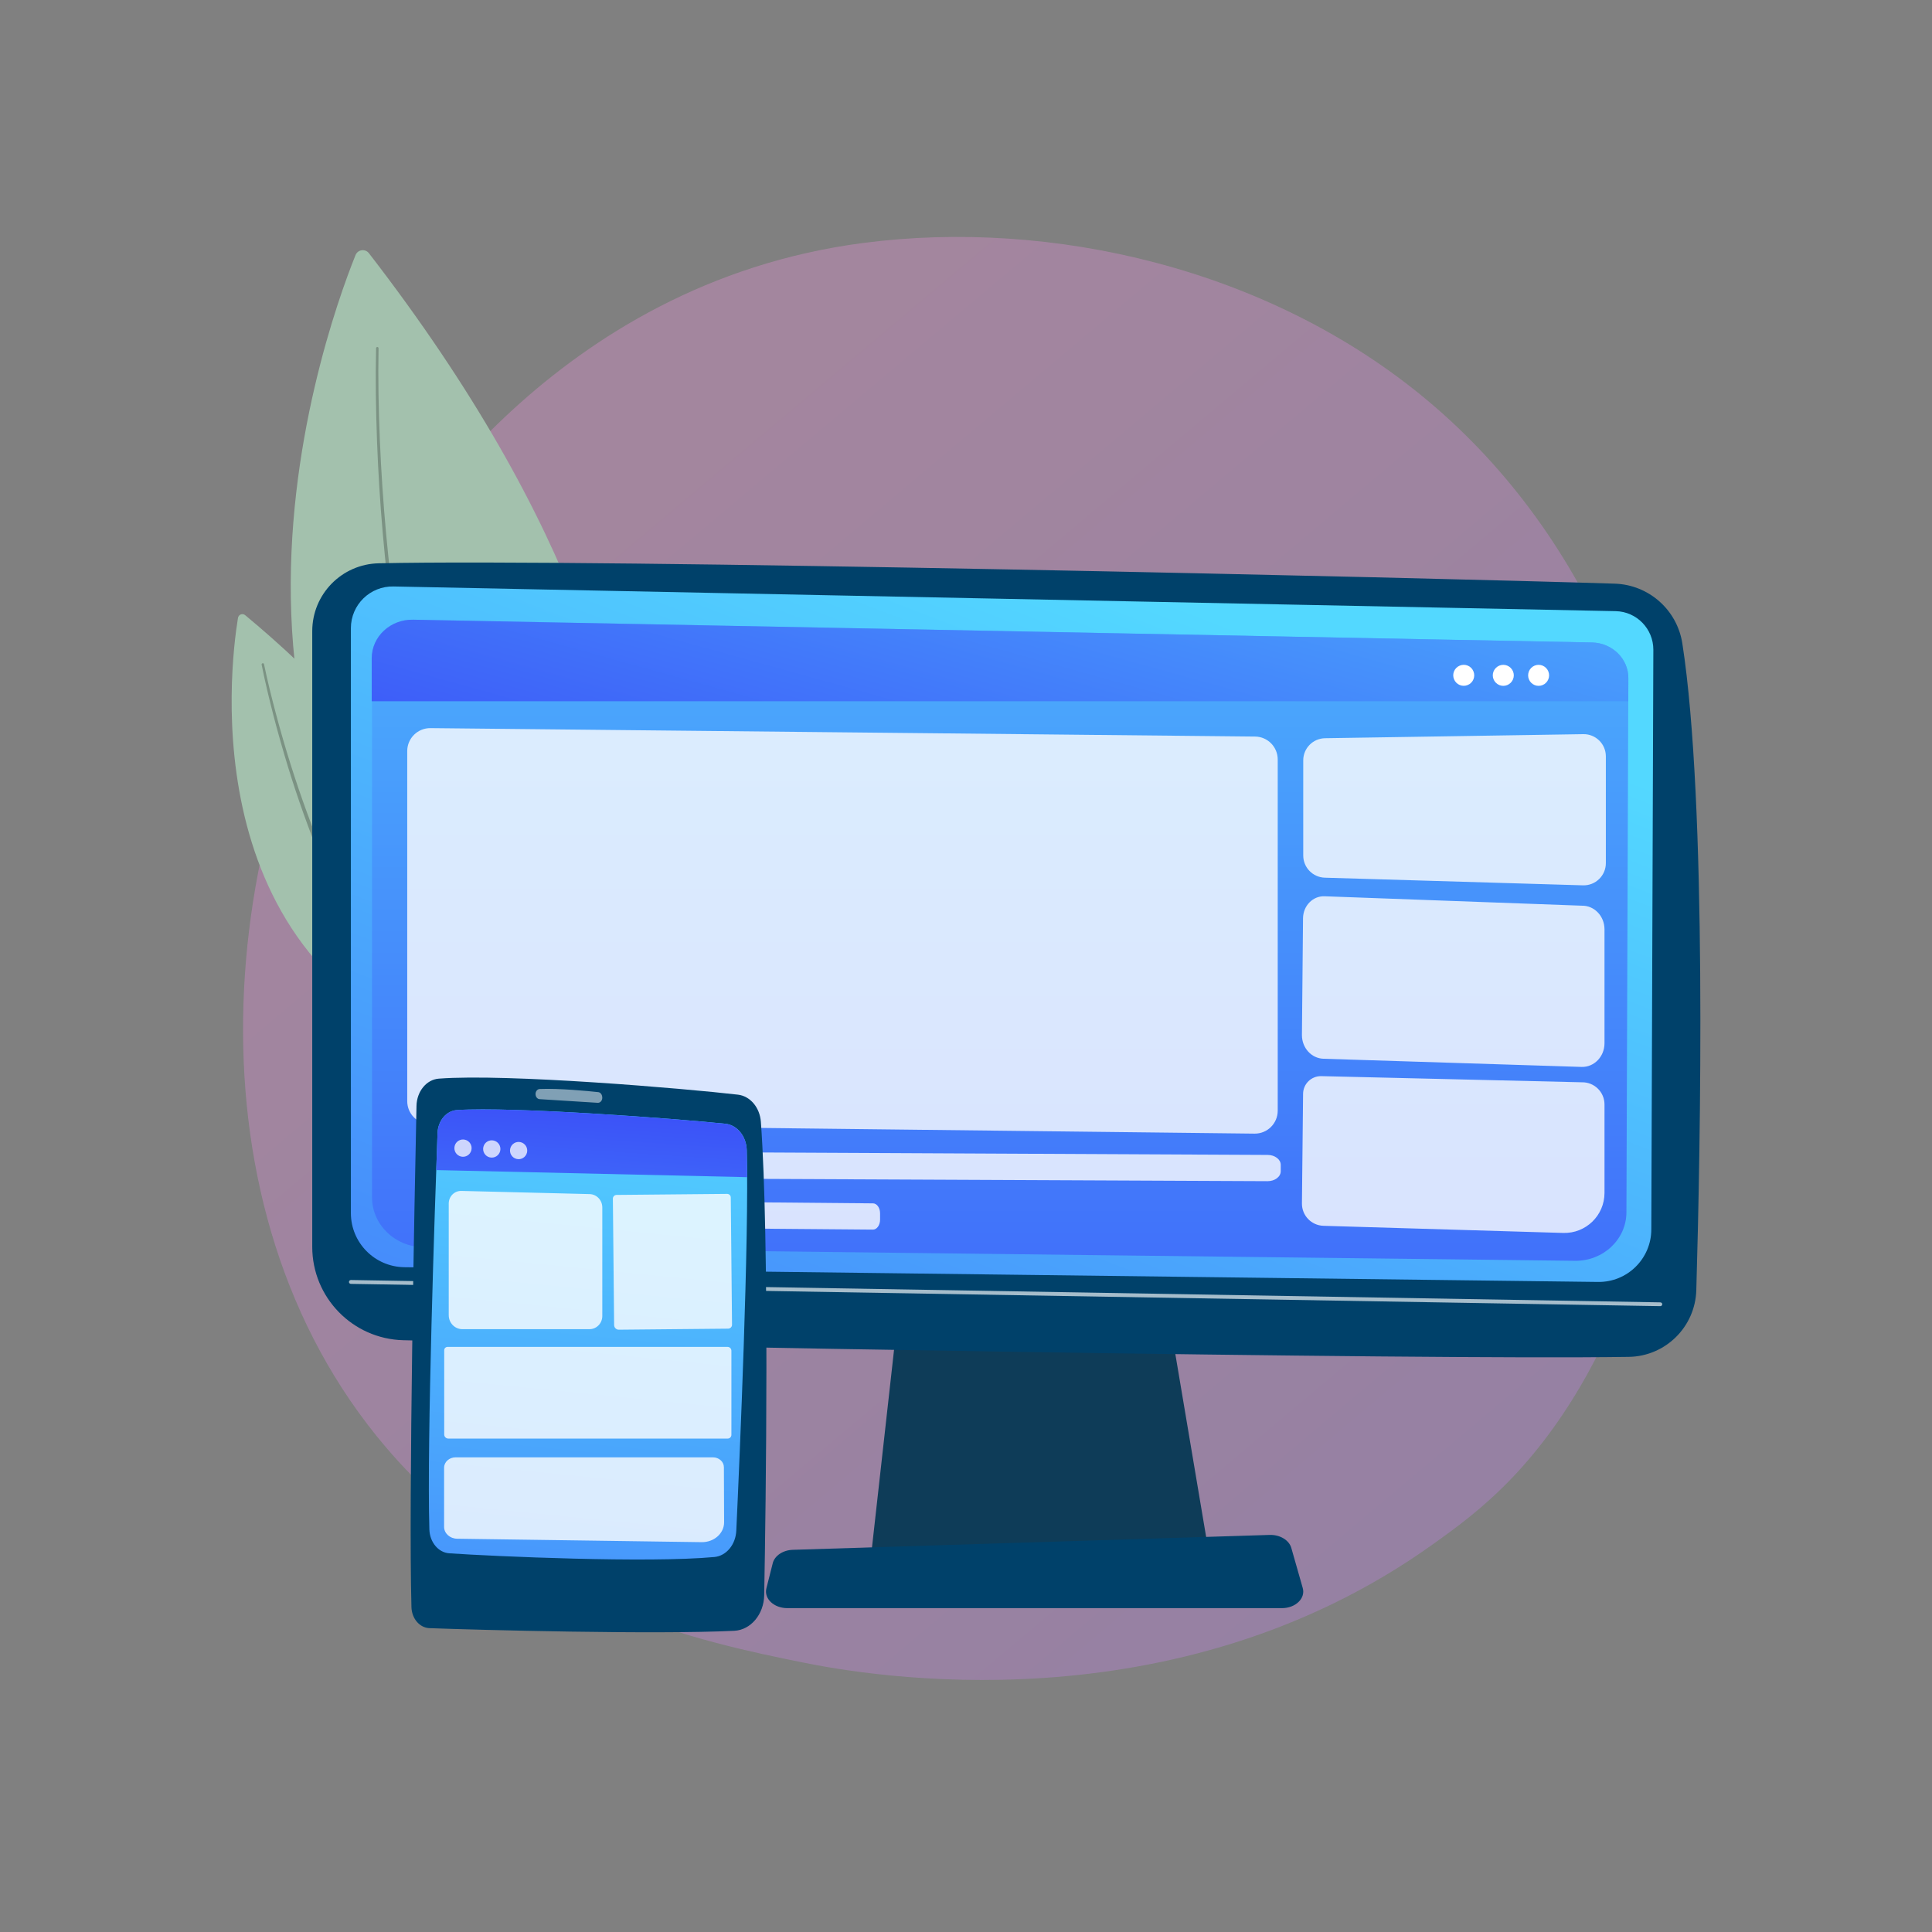
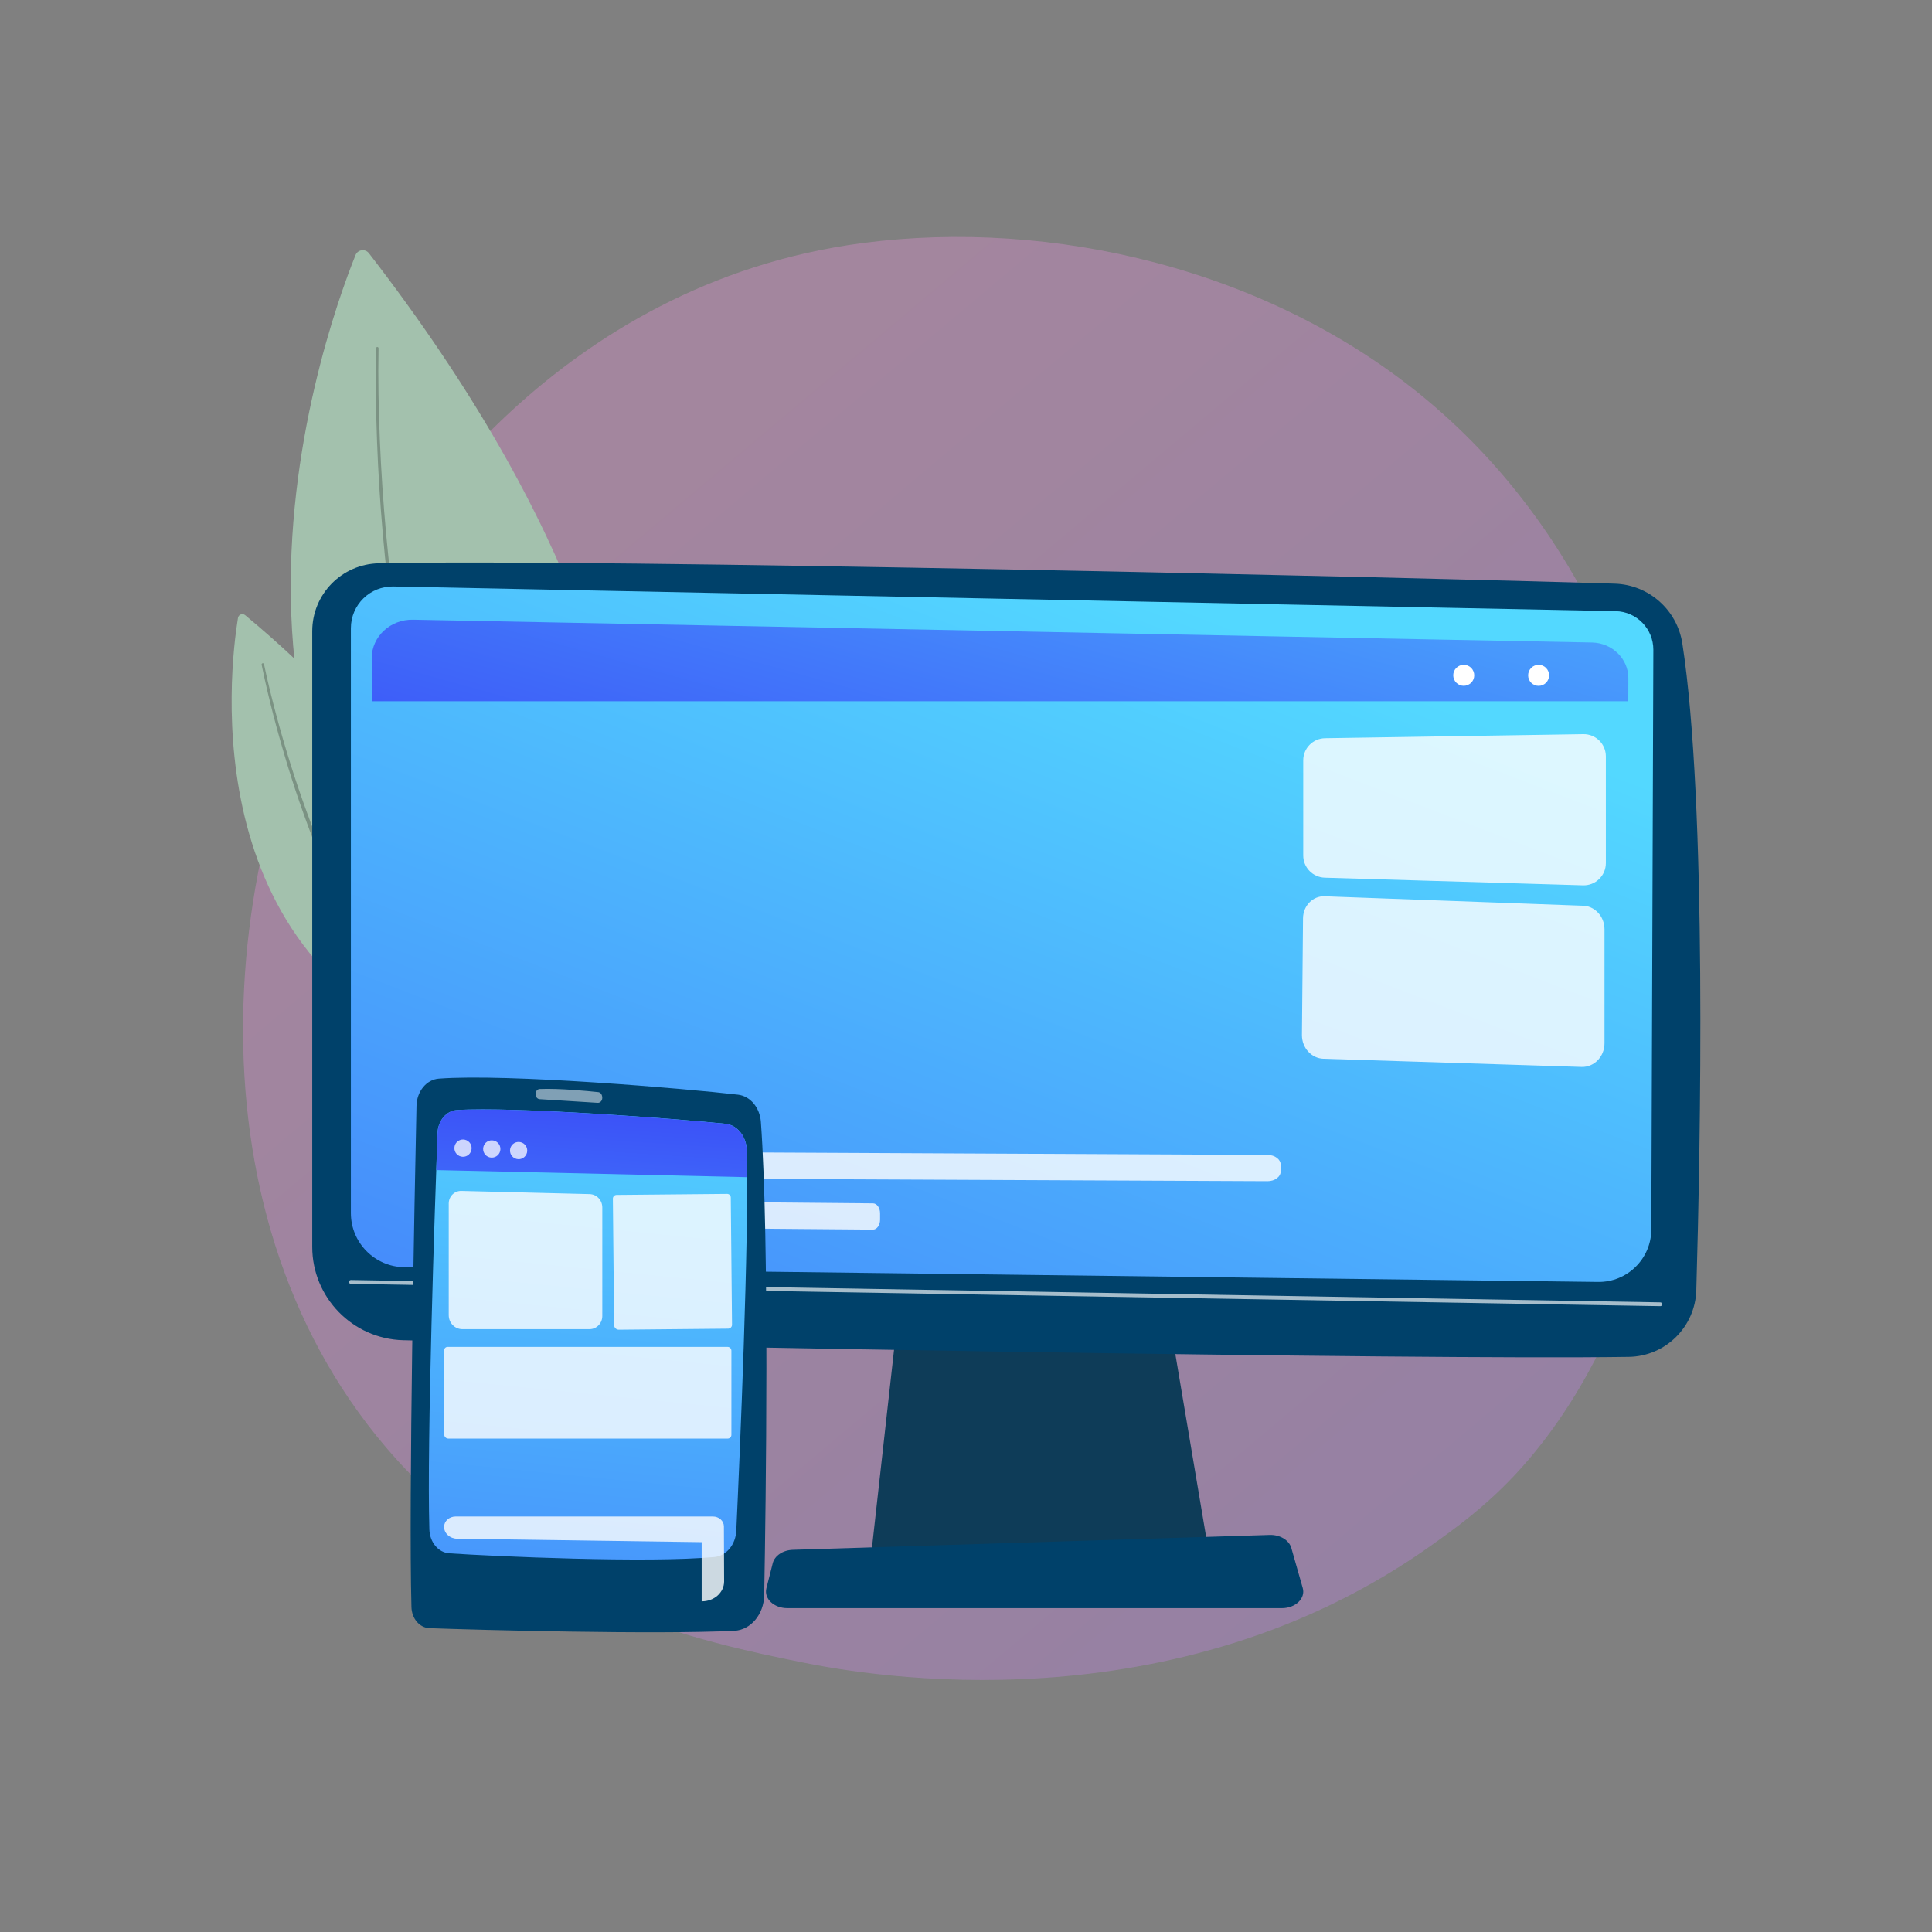
<svg xmlns="http://www.w3.org/2000/svg" version="1.2" viewBox="0 0 3710 3710" width="3710" height="3710">
  <rect x="0" y="0" width="3710" height="3710" fill="#808080" stroke="none" />
  <defs>
    <linearGradient id="P" gradientUnits="userSpaceOnUse" />
    <linearGradient id="g1" x2="1" href="#P" gradientTransform="matrix(-2465.719,-3062.268,3096.082,-2492.946,3583.532,4043.923)">
      <stop stop-color="#b37cff" />
      <stop offset="1" stop-color="#f895e7" />
    </linearGradient>
    <linearGradient id="g2" x2="1" href="#P" gradientTransform="matrix(-1265.465,3304.577,-4512.078,-1727.869,2178.775,1115.946)">
      <stop stop-color="#53d8ff" />
      <stop offset="1" stop-color="#3840f7" />
    </linearGradient>
    <linearGradient id="g3" x2="1" href="#P" gradientTransform="matrix(-17.052,3157.63,-6254.233,-33.774,1926.992,282.574)">
      <stop stop-color="#53d8ff" />
      <stop offset="1" stop-color="#3840f7" />
    </linearGradient>
    <linearGradient id="g4" x2="1" href="#P" gradientTransform="matrix(-460.479,1682.628,-5423.787,-1484.309,2192.907,304.283)">
      <stop stop-color="#53d8ff" />
      <stop offset="1" stop-color="#3840f7" />
    </linearGradient>
    <linearGradient id="g5" x2="1" href="#P" gradientTransform="matrix(-246.733,2386.318,-1770.964,-183.109,1185.641,1990.998)">
      <stop stop-color="#53d8ff" />
      <stop offset="1" stop-color="#3840f7" />
    </linearGradient>
    <linearGradient id="g6" x2="1" href="#P" gradientTransform="matrix(73.653,-1090.048,5071.409,342.668,1078.264,3094.845)">
      <stop stop-color="#53d8ff" />
      <stop offset="1" stop-color="#3840f7" />
    </linearGradient>
  </defs>
  <style>.a{opacity:.3;fill:url(#g1)}.b{fill:#a3c1ad}.c{fill:#7b9283}.d{fill:#0e3c58}.e{fill:#00416a}.f{fill:url(#g2)}.g{fill:url(#g3)}.h{opacity:.65;fill:#fff}.i{fill:url(#g4)}.j{fill:#fff}.k{opacity:.8;fill:#fff}.l{fill:url(#g5)}.m{opacity:.5;fill:#fff}.n{fill:url(#g6)}.o{opacity:.74;fill:#fff}</style>
  <path class="a" d="m2905.2 2836.3c-56.6 59.6-110.2 98.1-152.6 128.4-497.7 357.1-1086.6 253-1211.7 227.6-184.8-37.5-542.1-110.1-800.4-413.8-390.8-459.6-329.9-1183.5-26.8-1661.5 55.4-87.4 348.3-572.6 943.6-650.4 360.2-47.1 780.1 47.9 1084.2 302.7 638.3 534.8 592.9 1615.1 163.7 2067z" />
  <path class="b" d="m682.7 489.9c-65.9 163.9-410.3 1133.5 441.5 1620.1 0 0 391.1-579.9-415.8-1623.8-7.1-9.1-21.4-7.1-25.7 3.7z" />
  <path class="c" d="m726.9 668.8c-1.1 59.3 0.1 118.7 2.6 178 2.5 59.3 6.5 118.6 11.9 177.7 10.9 118.2 27.3 236 51.5 352.2 24.2 116.1 56 230.8 99.9 340.9 10.9 27.6 22.8 54.7 35.4 81.5 12.5 26.8 26.1 53.1 40.7 78.8 28.9 51.6 62.3 100.7 100.2 145.9v0.1c2 2.3 1.7 5.8-0.7 7.8-2.3 2-5.8 1.7-7.8-0.7-38.2-46.1-71.7-95.8-100.7-148-14.6-26.1-28.2-52.6-40.7-79.7-12.6-27-24.5-54.4-35.3-82.2-43.6-110.9-75-226.3-98.8-342.8-23.7-116.7-39.6-234.8-50-353.2-5.2-59.3-8.9-118.6-11.1-178.1-2.2-59.4-3.2-118.8-1.8-178.4 0.1-1.3 1.1-2.3 2.4-2.3 1.3 0.1 2.4 1.1 2.3 2.4z" />
  <path class="b" d="m457 1186.5c-16.2 99.2-87.4 680.3 446 845.1 0 0 145.3-370.6-432.2-850.3-5-4.2-12.7-1.3-13.8 5.2z" />
  <path class="c" d="m507 1275.5c6.7 32.3 14.7 64.4 23.2 96.3 8.5 32 17.7 63.7 27.6 95.2 9.9 31.6 20.6 62.9 31.9 93.9 11.4 31 23.4 61.8 36.4 92.2 25.9 60.7 55.2 120 89.4 176.4 4.1 7.2 8.7 14 13.1 21l6.6 10.4c2.2 3.5 4.7 6.8 7 10.2 4.6 6.8 9.2 13.7 14 20.3l14.7 19.9c20 26.1 41.5 51 64.7 74.1l0.1 0.1c2.1 2.1 2.1 5.6 0 7.7-2.2 2.1-5.6 2.1-7.7 0h-0.1c-23.5-23.8-45-49.3-65.1-75.8l-14.7-20.2c-4.8-6.8-9.3-13.8-14-20.7-2.3-3.4-4.7-6.8-6.9-10.3l-6.7-10.6c-4.3-7.1-8.9-14-13-21.3-34-57.1-63-117-88.5-178.2-12.9-30.6-24.6-61.6-35.8-92.8-11.2-31.2-21.6-62.7-31.3-94.4-9.6-31.7-18.7-63.6-27-95.7-8.2-32.1-16-64.3-22.5-96.9-0.2-1.2 0.6-2.4 1.9-2.7 1.2-0.2 2.4 0.6 2.7 1.8z" />
  <path fill-rule="evenodd" class="d" d="m1728.9 2483.9l-56 501.6h649l-84.5-501.6z" />
  <path class="e" d="m599.6 1212v1182.3c0 97.2 77.5 176.8 174.8 179.3 431.8 11.1 1942.1 38.1 2353.1 32 70.7-1 127.9-57.5 129.9-128.2 8-274.6 20.8-935.1-26.8-1241.7-10-64.6-64.5-112.8-129.8-114.9-361.9-11.6-1962.9-48.4-2373.7-39.1-70.9 1.6-127.5 59.4-127.5 130.3z" />
  <path class="f" d="m673.8 1206.3v1123.2c0 56.8 45.6 103 102.4 103.9l2292.2 28.3c56.3 0.9 102.4-44.4 102.6-100.7l3.9-1113.2c0.1-40.3-32-73.3-72.2-74.2l-2346.8-47.4c-45-1.1-82.1 35-82.1 80.1z" />
-   <path class="g" d="m714.4 1263.8v1035.4c0 52.4 44 95 98.8 95.8l2211 26.1c54.3 0.8 98.8-41 99-92.9l3.7-1026.1c0.2-37.1-30.8-67.5-69.6-68.4l-2263.7-43.7c-43.4-1-79.2 32.3-79.2 73.8z" />
  <path class="h" d="m3188.3 2508.3q-0.1-0.1-0.1-0.1l-2514.4-42.8c-2.1 0-3.7-1.7-3.7-3.7 0.1-2.1 1.7-3.7 3.8-3.7l2514.4 42.9c2.1 0 3.7 1.7 3.7 3.7-0.1 2-1.7 3.6-3.7 3.6z" />
  <path class="e" d="m2461.7 3088.1h-949.8c-25.8 0-45.2-18.3-40.2-38.1l12.2-48.2c3.6-14.4 19.6-25.1 38.5-25.7l915.7-28.6c19.7-0.6 37.3 9.9 41.6 25l21.9 76.8c5.8 19.9-13.7 38.8-39.9 38.8z" />
  <path class="i" d="m3126.8 1346.6l0.1-44.2c0.2-37.1-30.8-67.7-69.6-68.6l-2264-43.8c-43.4-1-79.5 32.3-79.5 73.8v82.8z" />
  <path fill-rule="evenodd" class="j" d="m2968.8 1311.1c-7.8 7.9-20.6 7.9-28.5 0-7.8-7.9-7.8-20.6 0-28.5 7.9-7.9 20.7-7.9 28.5 0 7.9 7.9 7.9 20.6 0 28.5z" />
-   <path fill-rule="evenodd" class="j" d="m2901 1311.1c-7.9 7.9-20.6 7.9-28.5 0-7.9-7.9-7.9-20.6 0-28.5 7.9-7.9 20.6-7.9 28.5 0 7.9 7.9 7.9 20.6 0 28.5z" />
  <path fill-rule="evenodd" class="j" d="m2818.5 1315.4c-10.3 4.3-22-0.6-26.3-10.9-4.3-10.3 0.6-22 10.9-26.3 10.3-4.3 22.1 0.6 26.3 10.9 4.3 10.3-0.6 22.1-10.9 26.3z" />
-   <path class="k" d="m2409 2176.9l-1583.4-18.2c-24.1-0.3-43.6-20-43.6-44.1v-672.3c0-24.5 20-44.3 44.6-44.1l1583.4 16.2c24.2 0.2 43.6 19.9 43.6 44.1v674.3c0 24.6-20 44.4-44.6 44.1z" />
  <path class="k" d="m3039.8 1700.1l-495.8-14.7c-23-0.7-41.4-19.5-41.4-42.6v-182.7c0-23.2 18.7-42.2 42-42.5l495.8-7.8c23.8-0.4 43.3 18.8 43.3 42.6v205.1c0 24-19.9 43.3-43.9 42.6z" />
-   <path class="k" d="m3002 2367.6l-460.6-13.7c-23-0.7-41.3-19.5-41.3-42.6l2.2-210.9c0.2-19.1 15.9-34.3 35-33.9l500.5 11.8c23.8-0.4 43.3 18.8 43.3 42.6v169.8c0 43.4-35.8 78.1-79.1 76.9z" />
  <path class="k" d="m3037.2 2048.8l-495.8-15.7c-23-0.7-41.3-20.8-41.3-45.4l2.1-224.5c0.3-23.9 18.9-42.9 41.3-42.1l494.3 18.1c23.8-0.4 43.3 20 43.3 45.4v218.8c0 25.6-19.9 46.1-43.9 45.4z" />
  <path class="k" d="m2434 2268.2l-1602.8-7.2c-14 0-25.2-8.6-25.2-19.1v-12.8c0-10.6 11.4-19.2 25.5-19.1l1602.8 7.8c13.9 0 25.1 8.6 25.1 19.1v12.2c0 10.6-11.4 19.2-25.4 19.1z" />
  <path class="k" d="m1676.3 2361.2l-863.7-7.2c-7.5-0.1-13.5-8.6-13.5-19.1v-12.8c0-10.6 6.1-19.2 13.7-19.1l863.6 7.8c7.5 0 13.6 8.6 13.6 19.1v12.2c0 10.6-6.2 19.1-13.7 19.1z" />
  <path class="e" d="m799.8 2123.5c-3.6 169.8-15.3 755.2-9.7 962.6 0.6 22 15.6 39.6 34.4 40.4 92.9 3.5 433.6 12.5 585.5 5.1 31.7-1.6 56.9-31.6 57.5-68.6 3.2-178.2 10.2-679.2-6.4-908.7-2-27.5-20.4-49.4-43.9-52.2-101.2-11.8-443.3-40.8-574.6-30.8-23.7 1.8-42.2 24.5-42.8 52.2z" />
  <path class="l" d="m840.2 2175.6c-5 137-20.7 592.7-15.7 761.2 0.7 24.7 17.3 44.6 38.3 46 86.6 5.9 382.1 19 509.1 7.1 22.8-2.1 40.8-23.8 42-50.6 6.5-139.7 24.9-564.1 20.1-730.7-0.7-26.6-18.3-48.3-41-50.7-93.7-9.8-407.6-33.2-515.5-26.3-20.3 1.3-36.4 20.3-37.3 44z" />
  <path class="m" d="m1028.4 2100.9c0 5.3 3.5 9.6 7.9 9.8 22 1.4 83.8 5.2 111.4 7 5.5 0.4 9.8-5.3 8.7-11.6l-0.2-1.1c-0.7-4.2-3.7-7.4-7.4-7.8-18.7-2-75-7.6-112.4-6-4.5 0.1-8 4.5-8 9.7z" />
  <path class="n" d="m1434.8 2260.5c-0.1-18.5-0.3-36.6-0.8-51.7-0.7-26.6-18.3-48.4-41-50.8-93.7-9.8-407.6-33.3-515.5-26.4-20.3 1.3-36.4 20.5-37.3 44.2-0.7 21.2-1.3 38-2.5 71.1z" />
  <path class="k" d="m1132 2552.4h-244.1c-14.5 0-26.2-12-26.2-26.9v-214.4c0-13.6 10.9-24.5 24.1-24.2l246.4 6.1c13.6 0.3 24.4 11.7 24.4 25.7v208.4c0 14-11 25.3-24.6 25.3z" />
  <path class="k" d="m1398.3 2551.4l-209.9 2c-5 0.1-9-3.9-9.1-8.9l-2.4-242.8c0-3.8 3.1-7 7-7.1l212.3-2c3.9-0.1 7.1 3 7.1 6.9l2.4 244.3c0.1 4.1-3.3 7.5-7.4 7.6z" />
  <path class="k" d="m1397.3 2762.5h-536.3c-4.5 0-8-3.6-8-8v-161.6c0-3.6 2.9-6.5 6.5-6.5h537.5c4.2 0 7.5 3.3 7.5 7.5v161.4c0 4-3.2 7.2-7.2 7.2z" />
-   <path class="k" d="m1347.4 2961.4l-469.5-6.6c-14-0.2-25.1-10.3-25.1-22.8v-113.6c0-11 9.9-19.9 22.2-19.9h493.9c11.7 0 21.2 8.5 21.2 19l0.4 105.8c0 21.3-19.4 38.4-43.1 38.1z" />
+   <path class="k" d="m1347.4 2961.4l-469.5-6.6c-14-0.2-25.1-10.3-25.1-22.8c0-11 9.9-19.9 22.2-19.9h493.9c11.7 0 21.2 8.5 21.2 19l0.4 105.8c0 21.3-19.4 38.4-43.1 38.1z" />
  <path fill-rule="evenodd" class="o" d="m905.2 2208.6c-2.1 8.9-11 14.4-19.9 12.3-8.9-2.1-14.4-11-12.3-20 2.1-8.9 11-14.4 19.9-12.3 8.9 2.1 14.4 11 12.3 20z" />
  <path fill-rule="evenodd" class="o" d="m960.5 2210.2c-2.1 8.9-11.1 14.4-20 12.3-8.9-2.1-14.4-11-12.3-20 2.1-8.9 11-14.4 19.9-12.3 9 2.1 14.5 11 12.4 20z" />
  <path fill-rule="evenodd" class="o" d="m1012 2213.2c-2.1 8.9-11 14.5-19.9 12.3-8.9-2.1-14.4-11-12.3-19.9 2.1-8.9 11-14.4 19.9-12.3 8.9 2.1 14.4 11 12.3 19.9z" />
</svg>